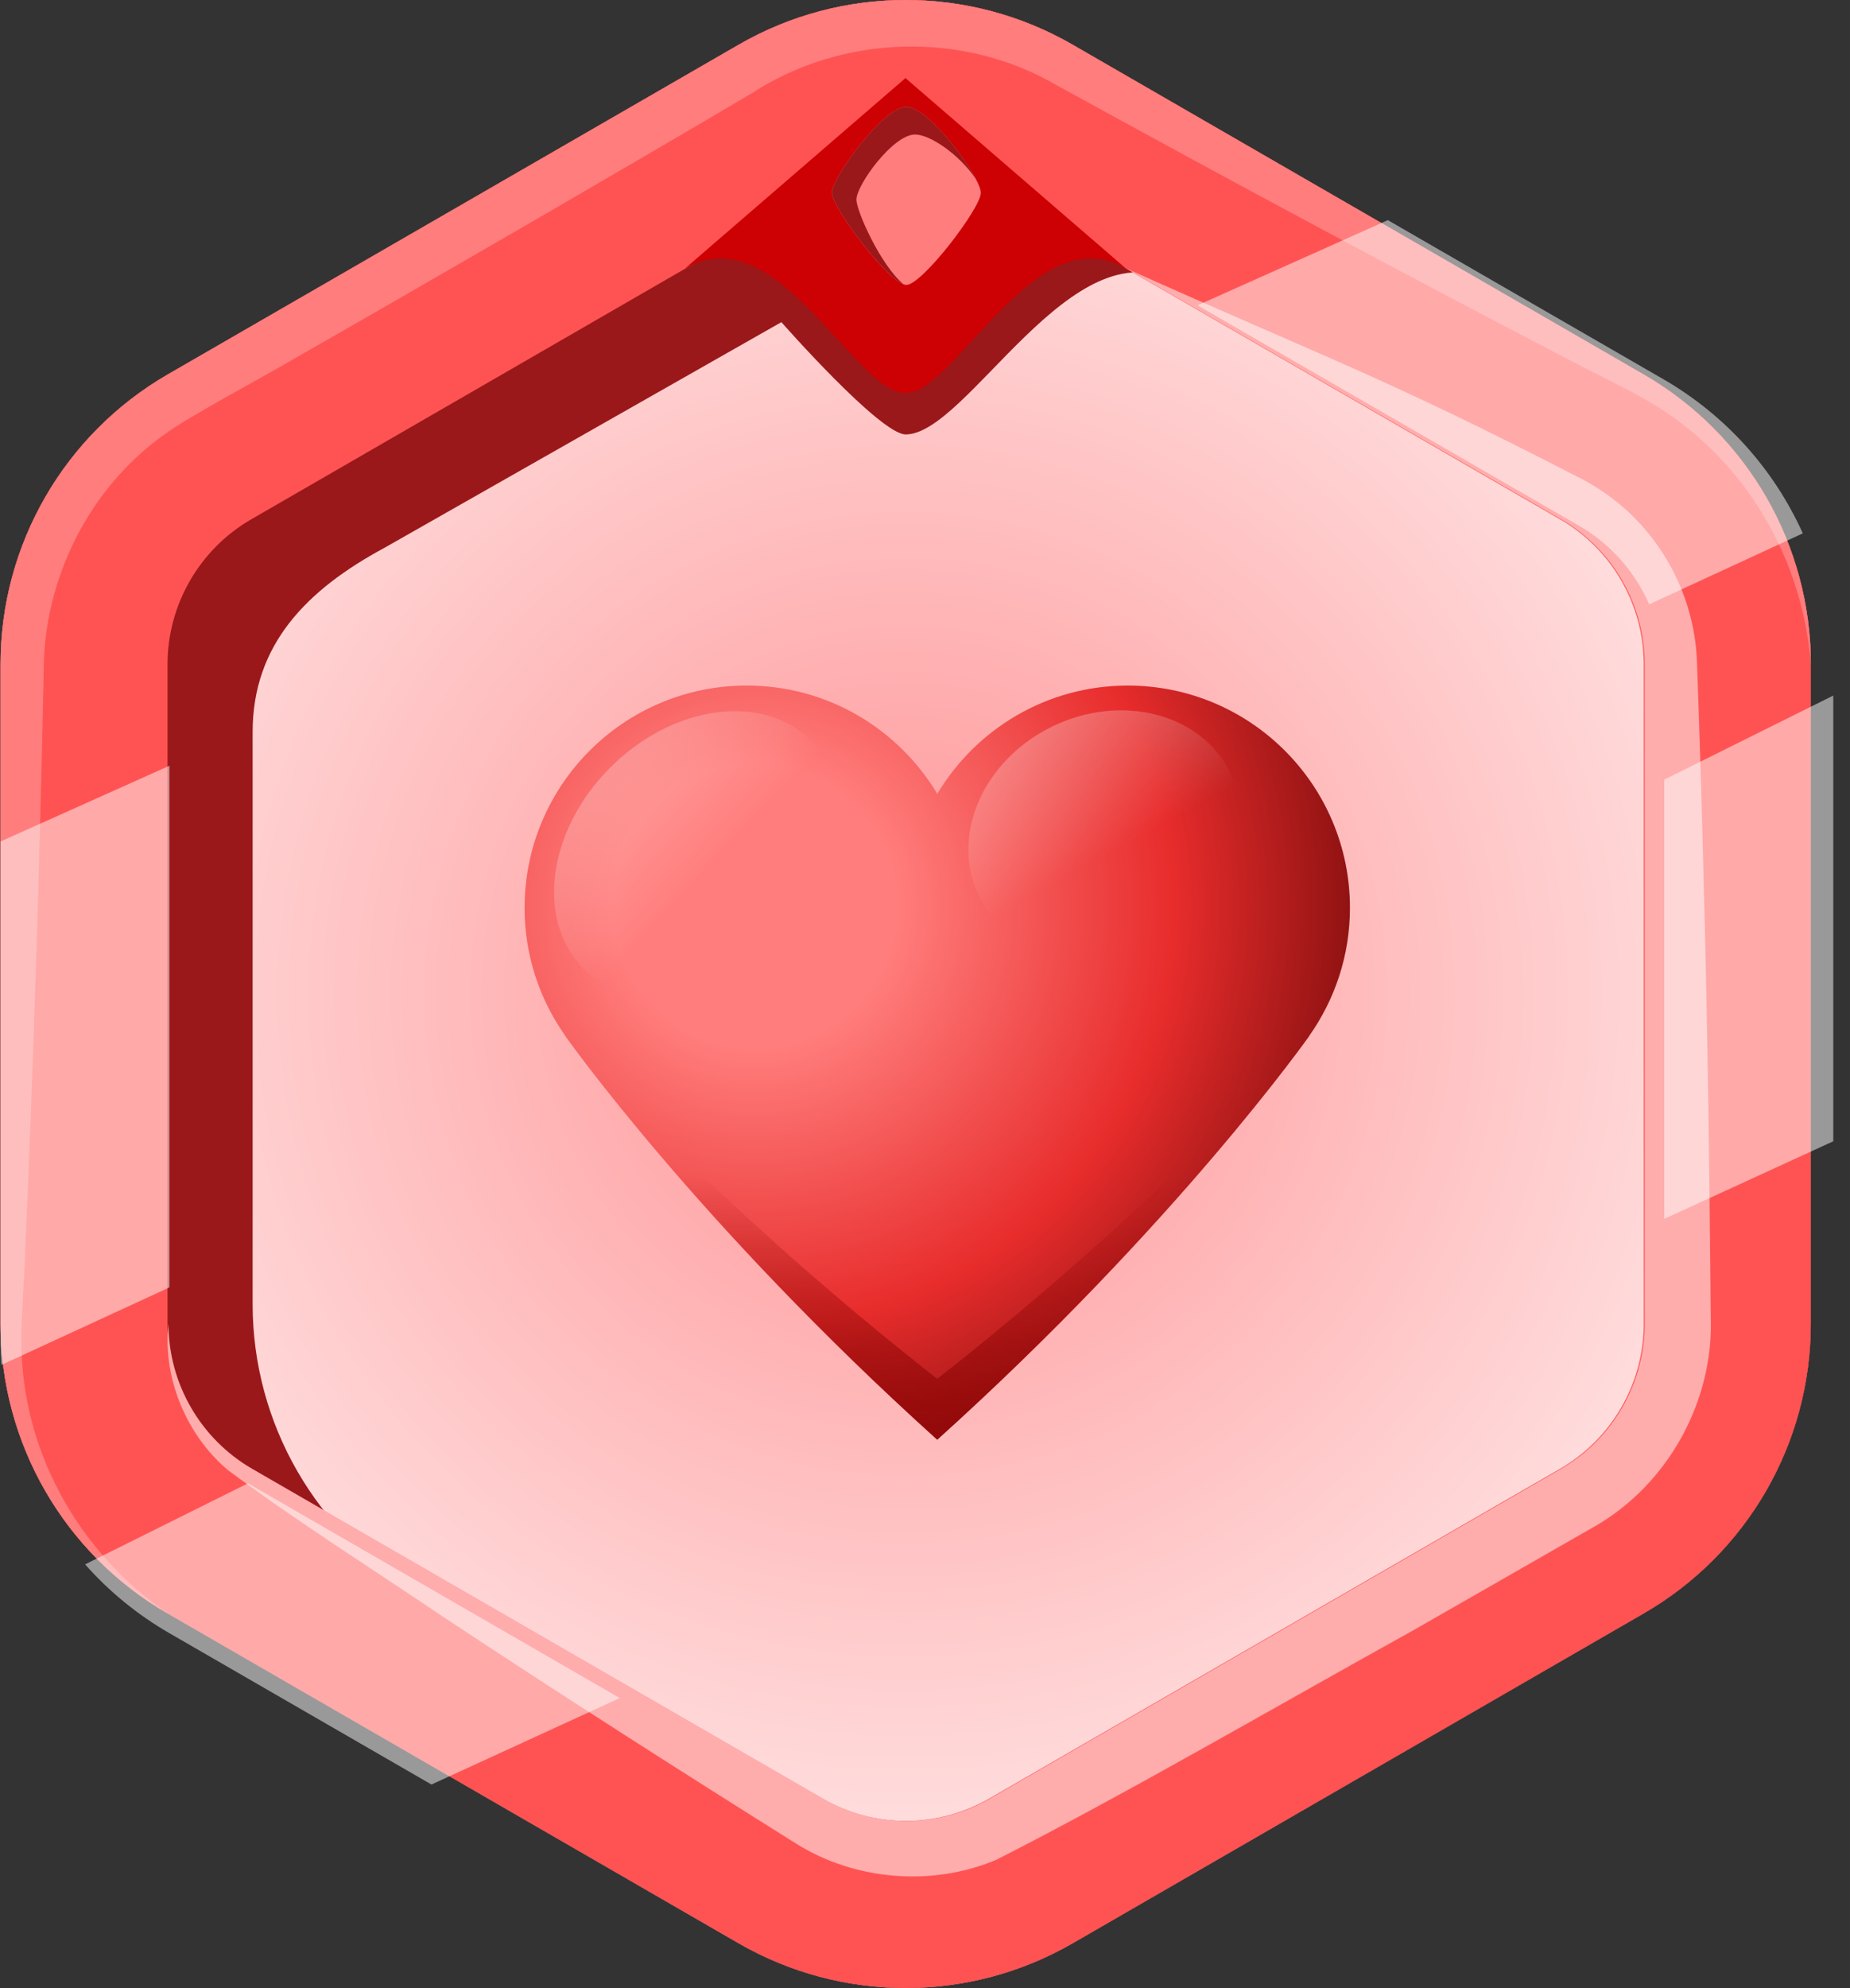
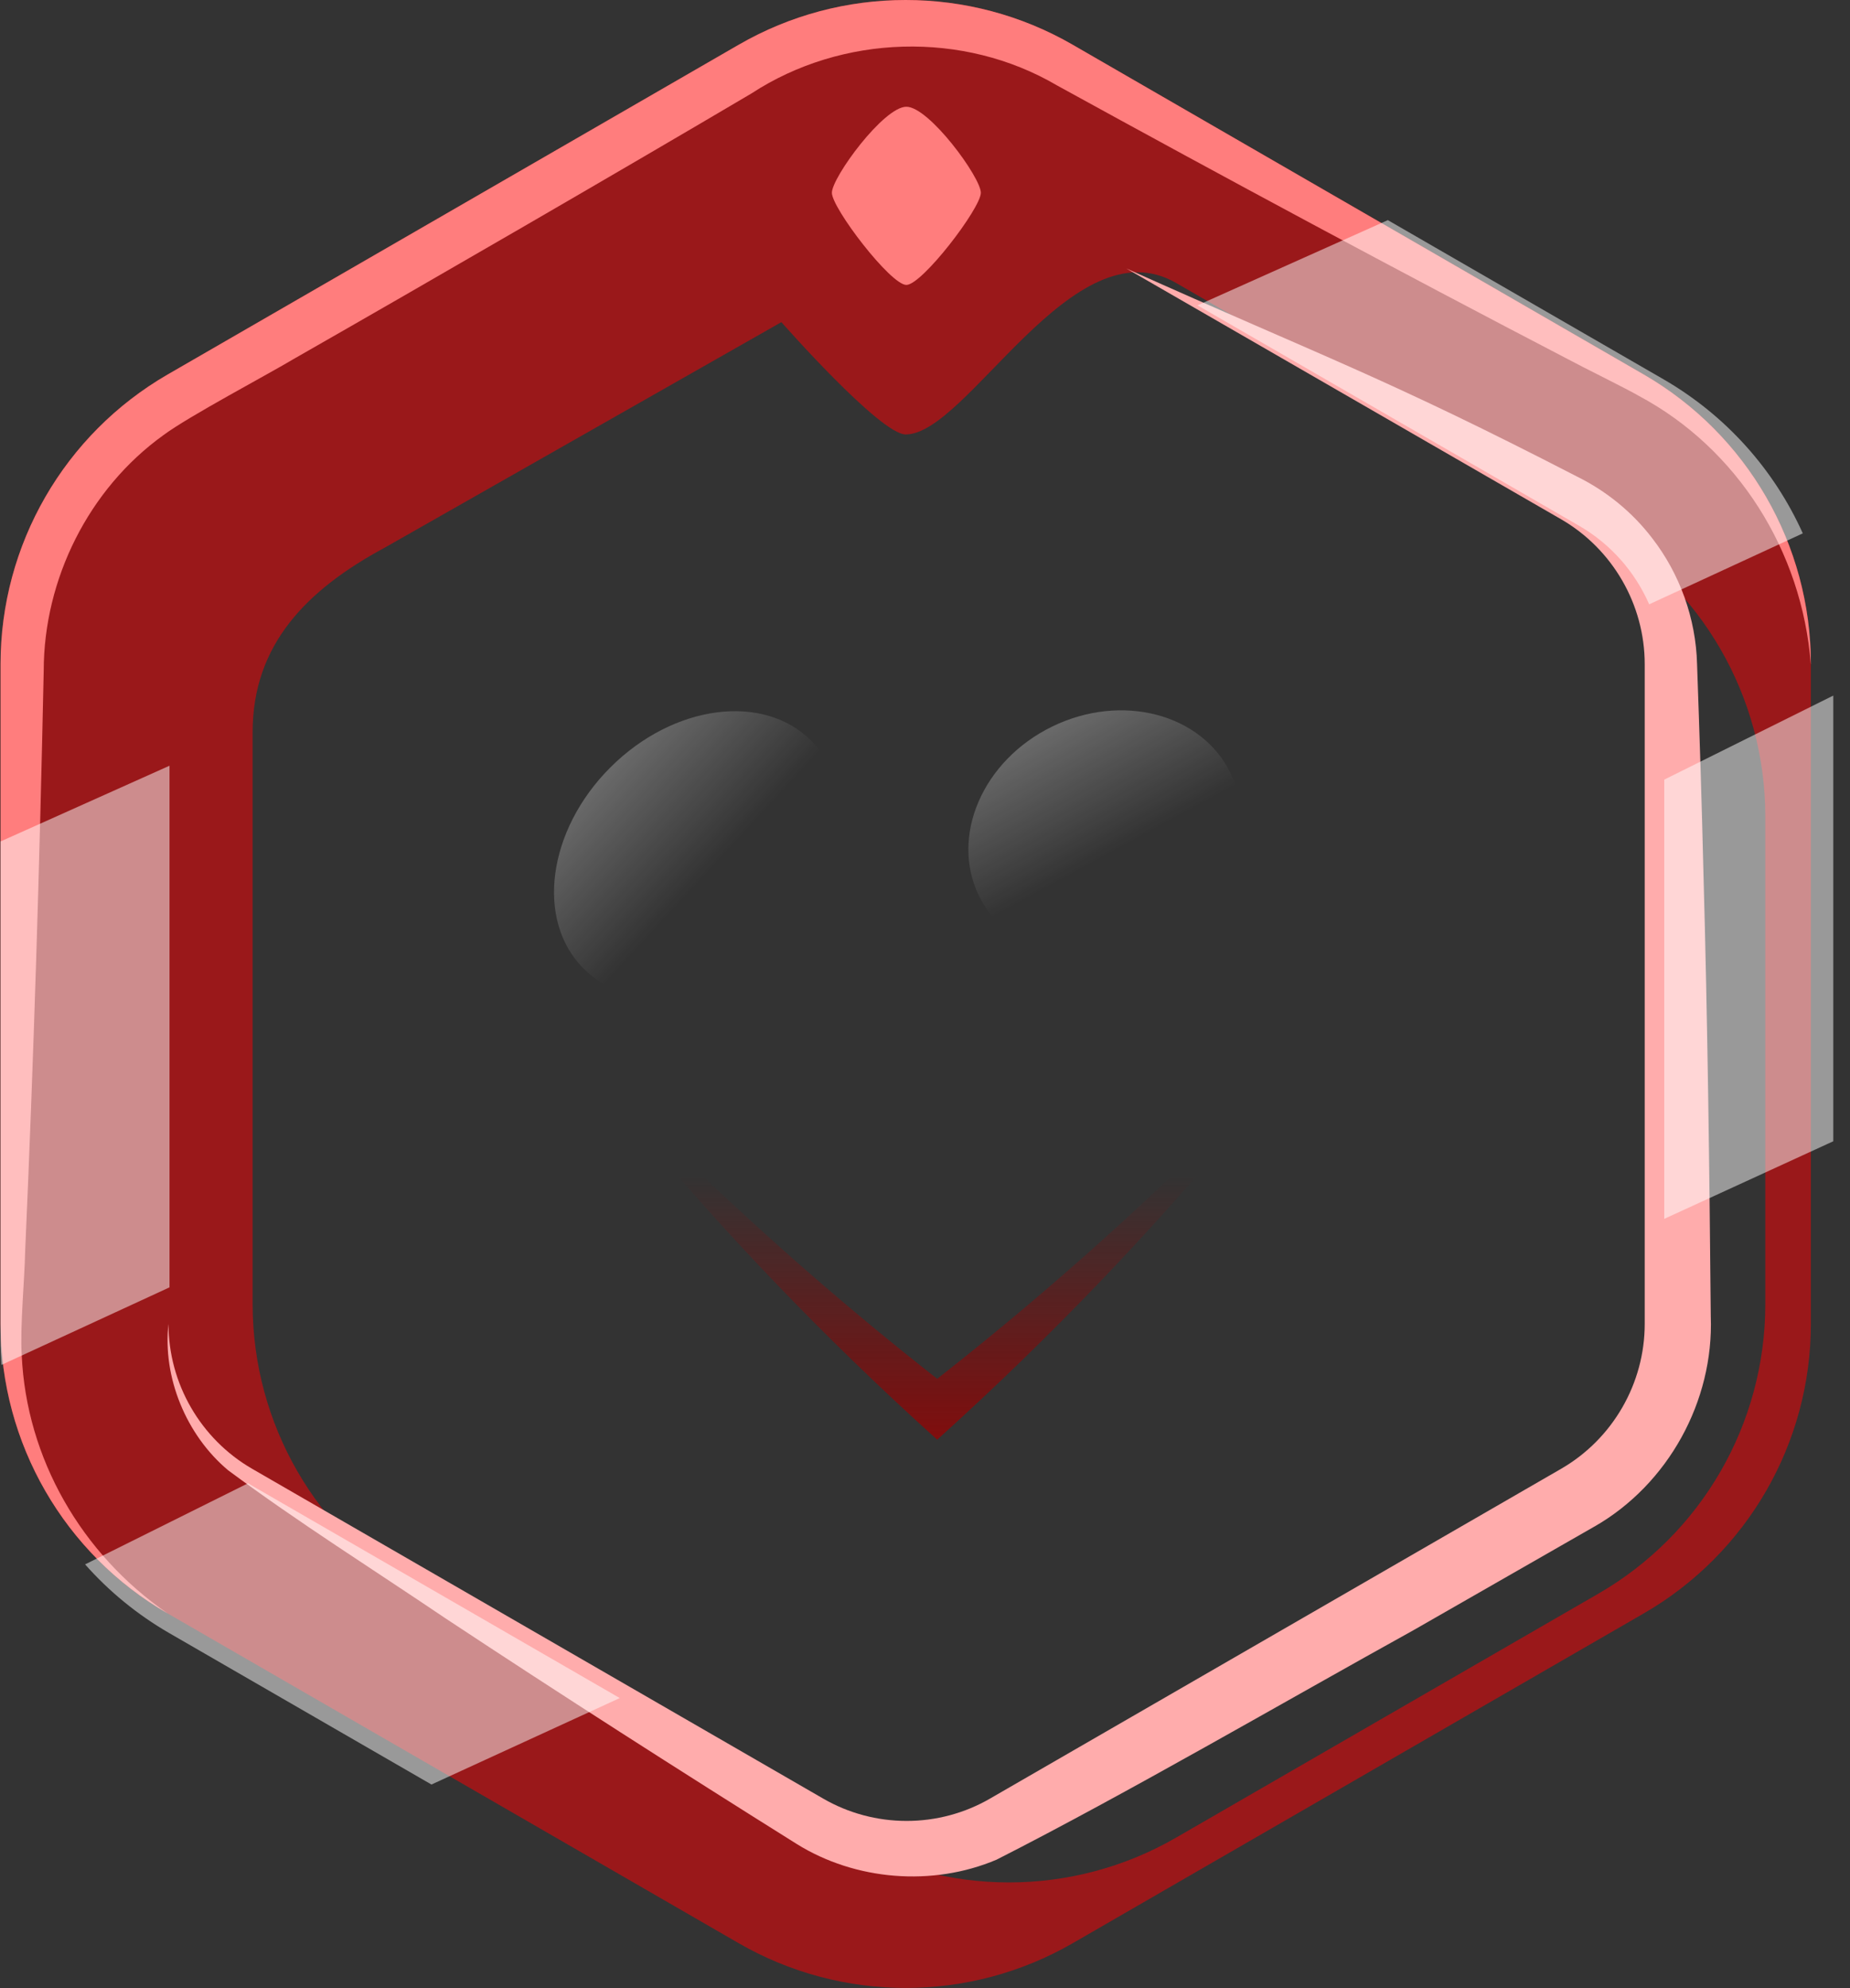
<svg xmlns="http://www.w3.org/2000/svg" width="27" height="29" viewBox="0 0 27 29" fill="none">
  <rect x="0" y="0" width="27" height="29" fill="#333333" stroke="none" />
-   <path d="M26.428 19.31V9.688C26.428 7.946 25.498 6.336 23.989 5.464L15.656 0.654C14.148 -0.218 12.288 -0.218 10.779 0.654L2.446 5.464C0.938 6.336 0.008 7.946 0.008 9.688V19.31C0.008 21.053 0.938 22.663 2.446 23.534L10.779 28.345C12.288 29.216 14.148 29.216 15.656 28.345L23.989 23.534C25.498 22.663 26.428 21.053 26.428 19.31Z" fill="url(#paint0_radial_4921_105877)" />
  <path d="M23.99 5.463L15.657 0.654C14.148 -0.218 12.289 -0.218 10.78 0.654L2.446 5.463C0.938 6.335 0.008 7.945 0.008 9.687V19.31C0.008 21.053 0.938 22.663 2.446 23.534L10.78 28.344C12.289 29.215 14.148 29.215 15.657 28.344L23.99 23.534C25.499 22.663 26.429 21.053 26.429 19.31V9.687C26.429 7.945 25.499 6.335 23.99 5.463ZM25.764 19.023C25.764 20.766 24.836 22.376 23.326 23.247L17.164 26.805C15.655 27.676 13.796 27.676 12.287 26.805L6.126 23.247C4.617 22.376 3.687 20.766 3.687 19.023V10.679C3.687 9.404 4.474 8.603 5.614 7.989L11.404 4.699C11.404 4.699 12.845 6.337 13.218 6.337C14.121 6.337 15.655 3.256 17.164 4.127L23.326 7.686C24.835 8.556 25.764 10.167 25.764 11.909V19.024V19.023Z" fill="#9A181A" />
-   <path d="M13.218 2.438C13.646 2.438 14.067 2.551 14.438 2.765L22.77 7.576C23.523 8.01 23.99 8.82 23.99 9.689V19.31C23.99 20.18 23.522 20.989 22.77 21.423L14.438 26.234C14.067 26.448 13.645 26.561 13.218 26.561C12.79 26.561 12.368 26.448 11.998 26.234L3.665 21.423C2.913 20.989 2.445 20.18 2.445 19.31V9.689C2.445 8.82 2.913 8.01 3.665 7.576L11.998 2.765C12.368 2.551 12.79 2.438 13.218 2.438ZM13.218 0C12.376 0 11.534 0.218 10.779 0.653L2.446 5.464C0.938 6.336 0.008 7.945 0.008 9.688V19.31C0.008 21.053 0.938 22.663 2.446 23.534L10.779 28.345C11.534 28.78 12.376 28.998 13.218 28.998C14.06 28.998 14.902 28.78 15.656 28.345L23.989 23.534C25.498 22.663 26.428 21.053 26.428 19.31V9.688C26.428 7.945 25.498 6.336 23.989 5.464L15.656 0.653C14.902 0.218 14.06 0 13.218 0Z" fill="#FF5353" />
  <path d="M23.27 22.267L20.629 23.779C18.76 24.813 16.43 26.169 14.545 27.126C13.609 27.523 12.484 27.43 11.629 26.898C9.908 25.82 8.196 24.726 6.5 23.605C5.441 22.889 4.356 22.208 3.328 21.445C2.715 20.931 2.371 20.085 2.459 19.311C2.459 20.18 2.927 20.989 3.679 21.424L12.012 26.234C12.383 26.449 12.804 26.561 13.232 26.561C13.659 26.561 14.081 26.449 14.451 26.234L22.785 21.424C23.537 20.989 24.004 20.18 24.004 19.311V9.688C24.004 8.819 23.536 8.01 22.785 7.575L16.438 3.916C19.344 5.219 20.191 5.495 23.017 6.952C23.446 7.164 23.824 7.471 24.115 7.853C24.515 8.37 24.751 9.02 24.768 9.688C24.804 10.703 24.837 11.719 24.861 12.732C24.921 14.888 24.949 17.045 24.968 19.201C25.014 20.437 24.347 21.65 23.271 22.267L23.27 22.267Z" fill="#FFACAC" />
-   <path d="M13.215 1.139L10 3.914C11.34 3.14 12.481 5.733 13.215 5.733C13.949 5.733 15.09 3.14 16.43 3.914L13.215 1.139Z" fill="#CD0003" />
  <path d="M26.428 9.688C26.3 8.038 25.358 6.543 23.919 5.775C23.731 5.666 23.105 5.359 22.896 5.246C20.407 3.952 17.887 2.598 15.425 1.245C14.059 0.444 12.287 0.502 10.969 1.362C9.066 2.486 6.234 4.125 4.306 5.225C3.898 5.469 2.756 6.071 2.384 6.348C1.297 7.129 0.639 8.445 0.638 9.783C0.579 12.592 0.492 15.45 0.367 18.255C0.359 18.662 0.291 19.358 0.317 19.766C0.384 21.269 1.185 22.665 2.446 23.534C0.938 22.663 0.008 21.053 0.008 19.31V9.687C0.008 7.945 0.938 6.335 2.446 5.463L10.78 0.653C11.534 0.217 12.376 0 13.218 0C14.06 0 14.902 0.217 15.657 0.653L23.99 5.463C25.499 6.335 26.429 7.945 26.429 9.687L26.428 9.688Z" fill="#FF7D7D" />
  <path d="M13.228 1.557C12.896 1.557 12.141 2.588 12.141 2.812C12.141 3.036 12.997 4.156 13.228 4.156C13.458 4.156 14.315 3.036 14.315 2.812C14.315 2.588 13.56 1.557 13.228 1.557Z" fill="#FF7D7D" />
-   <path d="M14.242 2.611C14.003 2.256 13.576 1.962 13.355 1.962C13.032 1.962 12.499 2.7 12.499 2.911C12.499 3.083 12.86 3.879 13.186 4.146C12.91 4.04 12.141 3.024 12.141 2.812C12.141 2.588 12.895 1.557 13.228 1.557C13.498 1.557 14.045 2.235 14.242 2.611H14.242Z" fill="#9A181A" />
  <g opacity="0.5">
    <path d="M26.311 7.78L24.069 8.815C23.862 8.341 23.507 7.935 23.046 7.669L17.477 4.454L20.255 3.211L24.279 5.533C25.19 6.06 25.893 6.851 26.311 7.78H26.311Z" fill="white" />
    <path d="M2.474 11.168V18.778L0.021 19.909C0.013 19.788 0.008 19.666 0.008 19.544V12.274L2.474 11.169V11.168Z" fill="white" />
    <path d="M26.756 10.146V16.647L24.289 17.779V11.372L26.756 10.146Z" fill="white" />
    <path d="M9.045 24.769L6.297 26.03L2.468 23.82C2.001 23.55 1.589 23.211 1.242 22.819L3.622 21.635C3.648 21.653 3.674 21.669 3.701 21.684L9.044 24.768L9.045 24.769Z" fill="white" />
  </g>
-   <path d="M19.702 13.243C19.702 11.452 18.25 10 16.459 10C15.277 10 14.246 10.634 13.679 11.579C13.112 10.634 12.081 10 10.899 10C9.108 10 7.656 11.452 7.656 13.243C7.656 13.939 7.877 14.581 8.25 15.109H8.248C8.248 15.109 10.172 17.841 13.679 21C17.186 17.841 19.11 15.109 19.11 15.109H19.108C19.481 14.581 19.702 13.938 19.702 13.243Z" fill="url(#paint1_radial_4921_105877)" />
  <path d="M19.121 15.087C18.253 16.046 16.363 18.009 13.678 20.112C10.993 18.009 9.103 16.047 8.234 15.087C8.239 15.094 8.243 15.102 8.249 15.109H8.247C8.247 15.109 10.171 17.841 13.678 21C17.184 17.841 19.109 15.109 19.109 15.109H19.107C19.112 15.102 19.116 15.094 19.121 15.087Z" fill="url(#paint2_linear_4921_105877)" />
  <path d="M11.45 13.738C10.532 14.656 9.219 14.831 8.517 14.128C7.814 13.426 7.989 12.113 8.907 11.195C9.825 10.277 11.138 10.102 11.84 10.805C12.542 11.507 12.368 12.82 11.45 13.738Z" fill="url(#paint3_linear_4921_105877)" />
  <path d="M16.889 13.745C15.875 14.238 14.71 13.935 14.287 13.066C13.864 12.197 14.342 11.092 15.356 10.598C16.37 10.104 17.535 10.408 17.959 11.277C18.382 12.146 17.903 13.251 16.889 13.745Z" fill="url(#paint4_linear_4921_105877)" />
  <defs>
    <radialGradient id="paint0_radial_4921_105877" cx="0" cy="0" r="1" gradientUnits="userSpaceOnUse" gradientTransform="translate(13.218 14.499) scale(13.869 13.87)">
      <stop stop-color="#FF9395" />
      <stop offset="1" stop-color="#FFE7E7" />
    </radialGradient>
    <radialGradient id="paint1_radial_4921_105877" cx="0" cy="0" r="1" gradientUnits="userSpaceOnUse" gradientTransform="translate(11.032 13.228) scale(8.8 8.8)">
      <stop stop-color="#FF7D7C" />
      <stop offset="0.234" stop-color="#FF7D7C" />
      <stop offset="0.692" stop-color="#E82C2C" />
      <stop offset="1" stop-color="#8C1111" />
    </radialGradient>
    <linearGradient id="paint2_linear_4921_105877" x1="13.678" y1="21.732" x2="13.678" y2="17.144" gradientUnits="userSpaceOnUse">
      <stop stop-color="#8F0606" />
      <stop offset="1" stop-color="#8F0606" stop-opacity="0" />
    </linearGradient>
    <linearGradient id="paint3_linear_4921_105877" x1="4.686" y1="7.396" x2="10.39" y2="12.662" gradientUnits="userSpaceOnUse">
      <stop stop-color="white" />
      <stop offset="1" stop-color="white" stop-opacity="0" />
    </linearGradient>
    <linearGradient id="paint4_linear_4921_105877" x1="12.707" y1="5.749" x2="16.315" y2="12.386" gradientUnits="userSpaceOnUse">
      <stop stop-color="white" />
      <stop offset="1" stop-color="white" stop-opacity="0" />
    </linearGradient>
  </defs>
</svg>